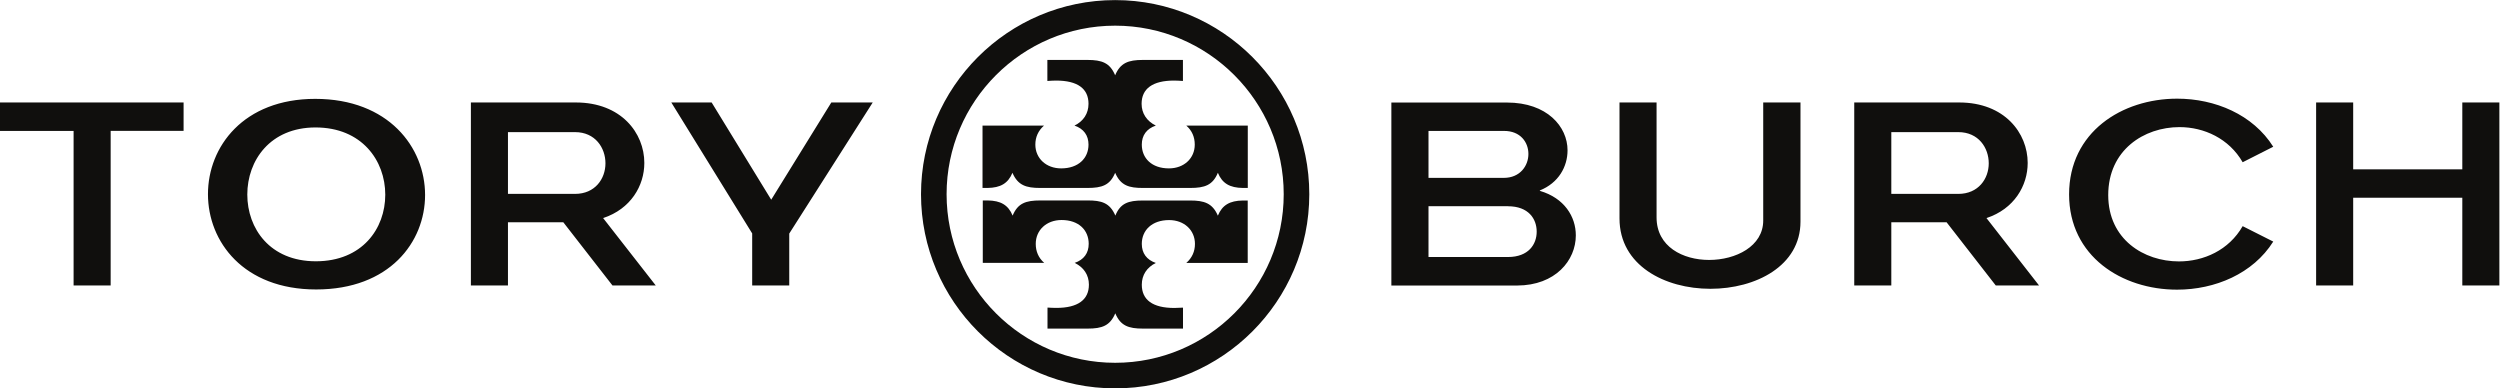
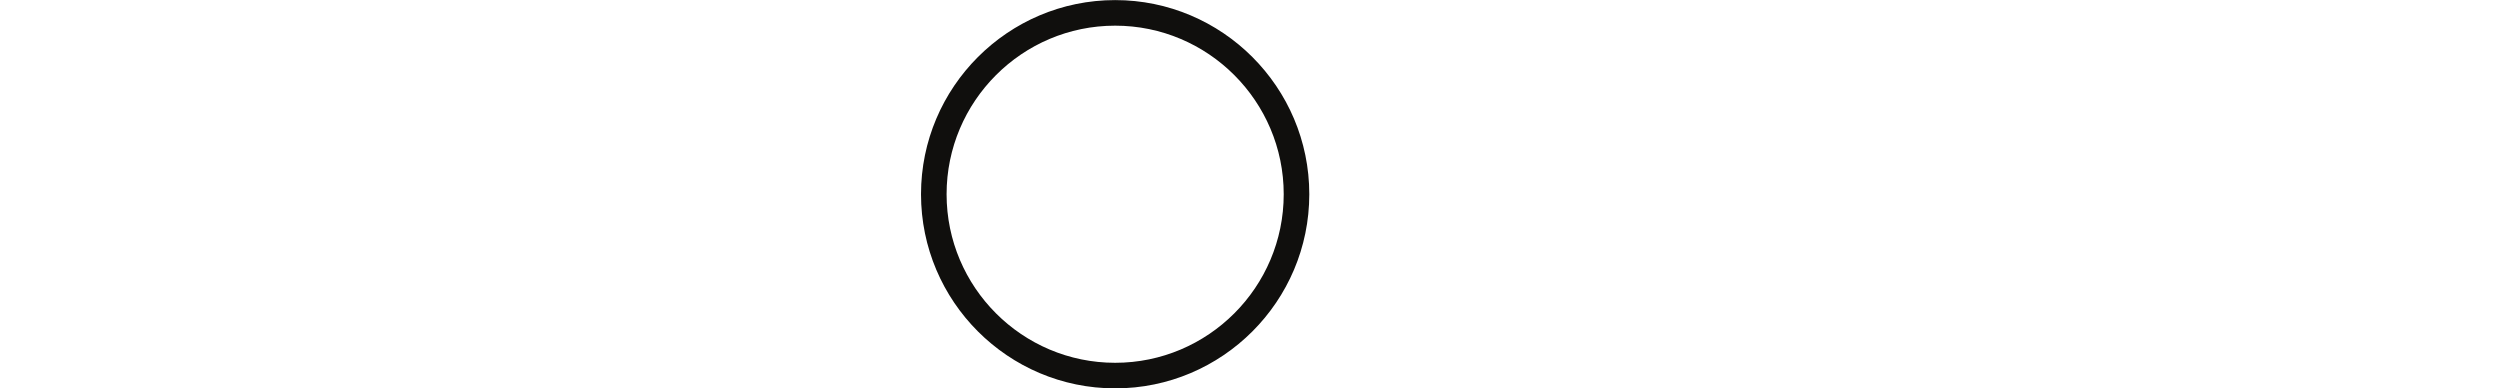
<svg xmlns="http://www.w3.org/2000/svg" version="1.1" id="Layer_1" x="0px" y="0px" viewBox="0 0 499 77.5" style="enable-background:new 0 0 499 77.5;" xml:space="preserve">
  <style type="text/css">
	.st0{fill:#100F0D;}
</style>
  <desc>Created with Sketch.</desc>
  <g>
    <g id="g10" transform="matrix(1.333,0,0,-1.333,0,71.947)">
      <g id="g12" transform="scale(0.1)">
        <path id="path14" class="st0" d="M1417.4,248.9c0,139.2,113.2,252.4,252.4,252.4c139.2,0,252.4-113.2,252.4-252.4     c0-139.2-113.2-252.4-252.4-252.4S1417.4,109.7,1417.4,248.9 M1379.1,248.9c0-160.3,130.4-290.7,290.7-290.7     c160.3,0,290.7,130.4,290.7,290.7c0,160.3-130.4,290.7-290.7,290.7C1509.5,539.6,1379.1,409.2,1379.1,248.9" />
-         <path id="path16" class="st0" d="M1711.3,239.5h70.8c21,0,33.4-3.9,41.5-22.7c6.6,16,18,22.4,37.3,22.7h7.4v-93.5h-92     c8.6,7.5,13,17.2,13,28.5c0,20.5-16,35.7-38.7,35.7c-25.7,0-40.9-15.2-40.9-35.7c0-13.8,7.2-23.8,21-28.5     c-13.5-6.6-21-18.2-21-32.6c0-22.7,16.3-34.8,48.7-34.8c3.9,0,8.3,0.3,13,0.5V47.7h-60c-21.8,0-33.7,4.4-41.4,22.9     c-7.8-18.5-19.6-22.9-41.5-22.9h-60v31.5c4.7-0.3,9.1-0.5,13.3-0.5c32.1,0,48.7,12.1,48.7,34.8c0,14.4-7.7,26-21.3,32.6     c13.8,4.7,21,14.7,21,28.5c0,20.5-14.9,35.7-40.6,35.7c-22.7,0-38.7-15.2-38.7-35.7c0-11.3,4.1-21,12.7-28.5h-92v93.5h7.4     c19.3-0.3,30.7-6.7,37.3-22.7c7.7,18.5,19.6,22.7,41.5,22.7h70.8c20.5,0,33.2-3.3,41.5-22.7     C1677.6,235.4,1689.4,239.5,1711.3,239.5" />
-         <path id="path18" class="st0" d="M1628.3,258.3h-70.8c-21,0-33.4,3.9-41.5,22.7c-6.6-16-18-22.4-37.3-22.7h-7.5v93.4h92.1     c-8.6-7.5-13-17.1-13-28.5c0-20.4,16-35.6,38.7-35.6c25.7,0,40.9,15.2,40.9,35.6c0,13.8-7.2,23.8-21,28.5     c13.6,6.6,21,18.3,21,32.6c0,22.7-16.3,34.8-48.6,34.8c-3.9,0-8.3-0.3-13-0.6v31.5h60c21.8,0,33.7-4.4,41.5-23     c7.7,18.5,19.6,23,41.5,23h60v-31.5c-4.7,0.3-9.1,0.6-13.3,0.6c-32,0-48.6-12.1-48.6-34.8c0-14.4,7.8-26,21.3-32.6     c-13.8-4.7-21-14.6-21-28.5c0-20.4,14.9-35.6,40.6-35.6c22.7,0,38.7,15.2,38.7,35.6c0,11.3-4.1,21-12.7,28.5h92.1v-93.4h-7.5     c-19.3,0.3-30.7,6.7-37.3,22.7c-7.7-18.5-19.6-22.7-41.5-22.7h-70.8c-20.4,0-33.2,3.3-41.5,22.7     C1662.1,262.4,1650.2,258.3,1628.3,258.3" />
-         <path id="path20" class="st0" d="M274.9,386.3H0v-42.6h110.2V112.3h55.5v231.5h109.2V386.3z M576.9,248.2     c0-50.8-34.5-99.7-104-99.7c-68.7,0-102.6,49.1-102.6,99.9c0,51.2,34.3,100.5,102.2,100.5C541.7,348.9,576.9,299.4,576.9,248.2      M636.5,247.8c0,71.3-54.7,143.9-164.5,143.9c-107.3,0-160.6-71.5-160.6-142.7c0-71.1,53.2-142.7,162-142.7     C583,106.3,636.5,177,636.5,247.8 M861,341.9c30.4,0,45.6-23.6,45.6-46.7c0-23.2-15.6-45.8-45.6-45.8H760.6v92.5L861,341.9z      M903.1,213.2c41.3,13.6,61.7,48.3,61.7,82.6c0,44.6-34.5,90.5-102.6,90.5H705.1v-274h55.5v94.6h82.9l73.6-94.6h64.8L903.1,213.2     z M1244.8,386.3l-90-145.6l-89.2,145.6h-60.4l121.1-196.1v-77.9h55.5V190l125,196.3L1244.8,386.3z M2258,230.9     c30.8,0,43-18.9,43-38c0-19.1-12.3-38-43-38h-119v76.1H2258z M2288.6,309.2c0-17.7-12.5-35.8-36.8-35.8H2139v70.3h112.9     C2276.7,343.8,2288.6,326.7,2288.6,309.2 M2359.6,187.3c0,28.2-17.3,55.9-53.7,66.6c0,0.2-0.2,0.6-0.4,0.6     c28.4,11.3,41.7,35.8,41.7,60.2c0,35.4-30.6,71.5-90.7,71.5h-173.1v-274h34.3h26.9h127.1C2329.1,112.3,2359.6,149.9,2359.6,187.3      M2695.9,386.3h-55.7V209.5c0-38.6-41.1-59-81-59c-39.1,0-78.7,19.7-78.7,63.7v172.1h-55.5V212.6c0-70.3,67.8-105.3,136.1-105.3     c68,0,134.9,34.3,134.9,100.5V386.3z M2932.3,341.9c30.4,0,45.6-23.6,45.6-46.7c0-23.2-15.6-45.8-45.6-45.8H2832v92.5H2932.3z      M2974.5,213.2c41.3,13.6,61.7,48.3,61.7,82.6c0,44.6-34.5,90.5-102.6,90.5h-157.1v-274h55.5v94.6h82.8l73.6-94.6h64.8     L2974.5,213.2z M3358.1,201.1c-20.6-36-58.4-52.8-95.4-52.8c-52.6,0-105.9,33.1-105.9,99.3c0,67.6,53.7,101.8,106.7,101.8     c36.8,0,74.2-17.1,94.6-52.6l45.8,23.2c-30.4,48.3-87.2,72-143.9,72c-82.6,0-161.8-50-161.8-143.3c0-92.9,79.2-142.7,161.6-142.7     c56.9,0,113.7,23.8,144.1,72L3358.1,201.1z M3742.5,386.3H3687V286.2h-163.4v100.1h-55.5v-274h55.5v131.4H3687V112.3h55.5V386.3" />
      </g>
    </g>
  </g>
</svg>